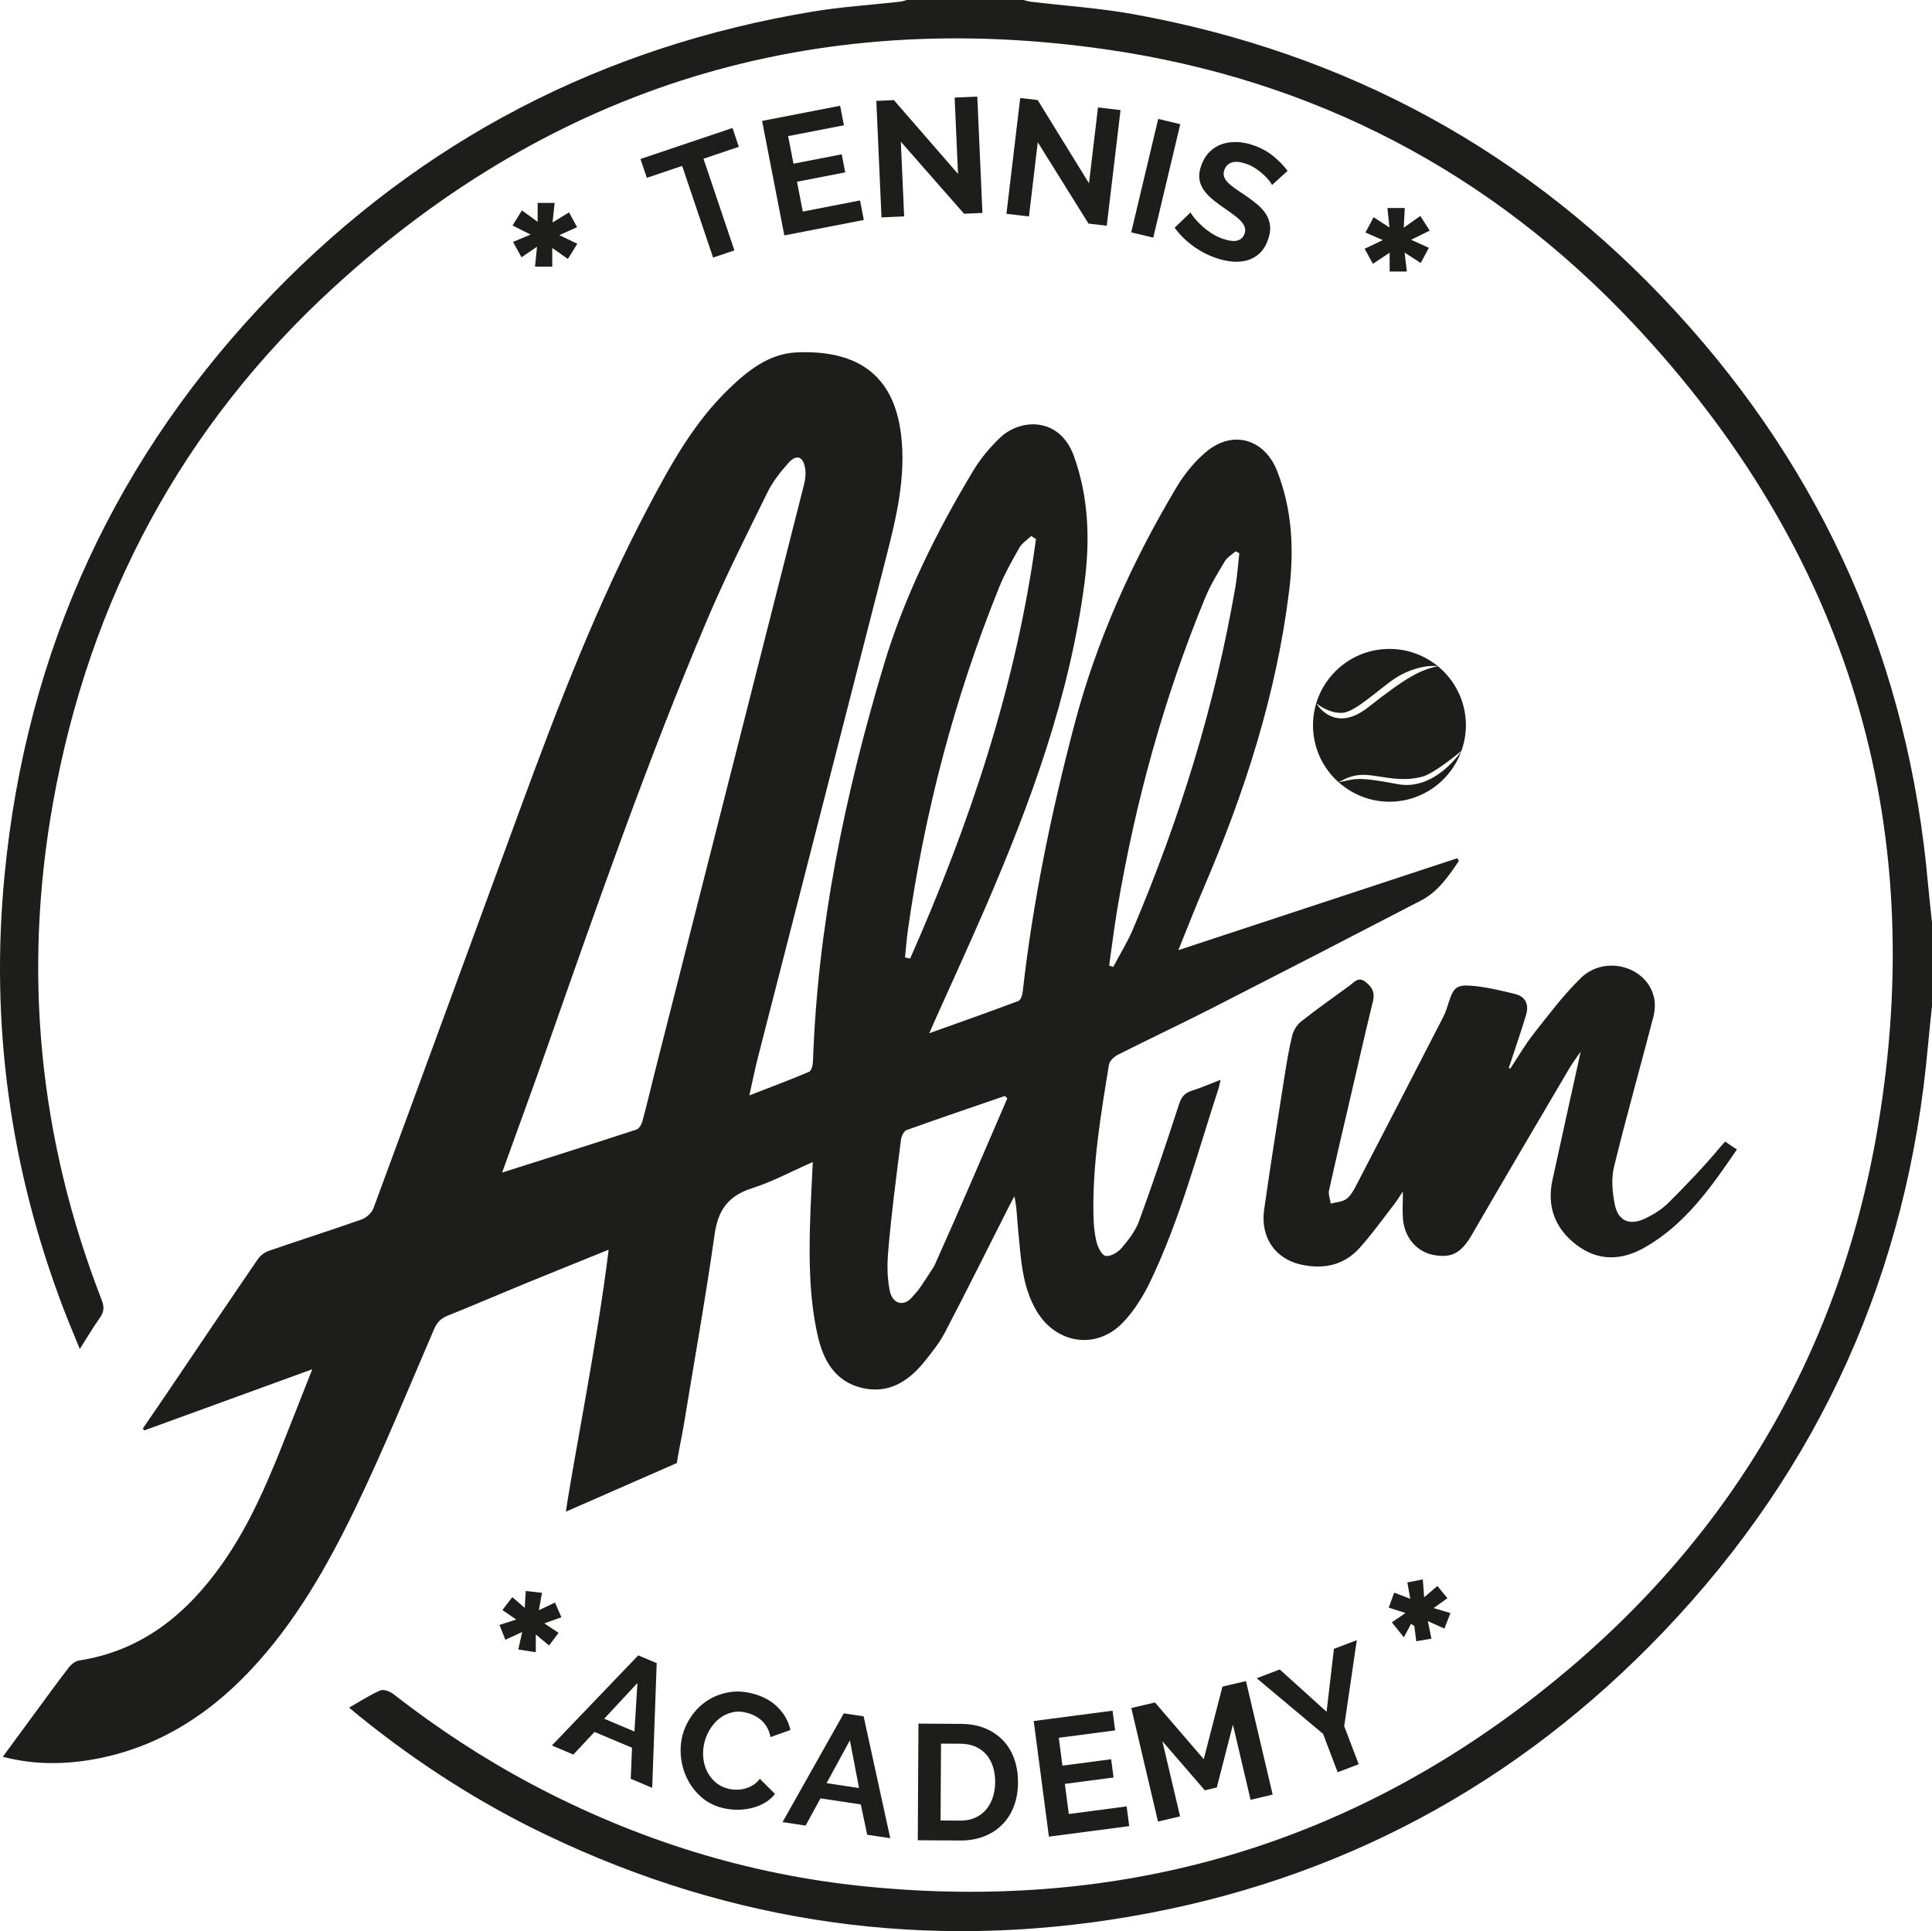
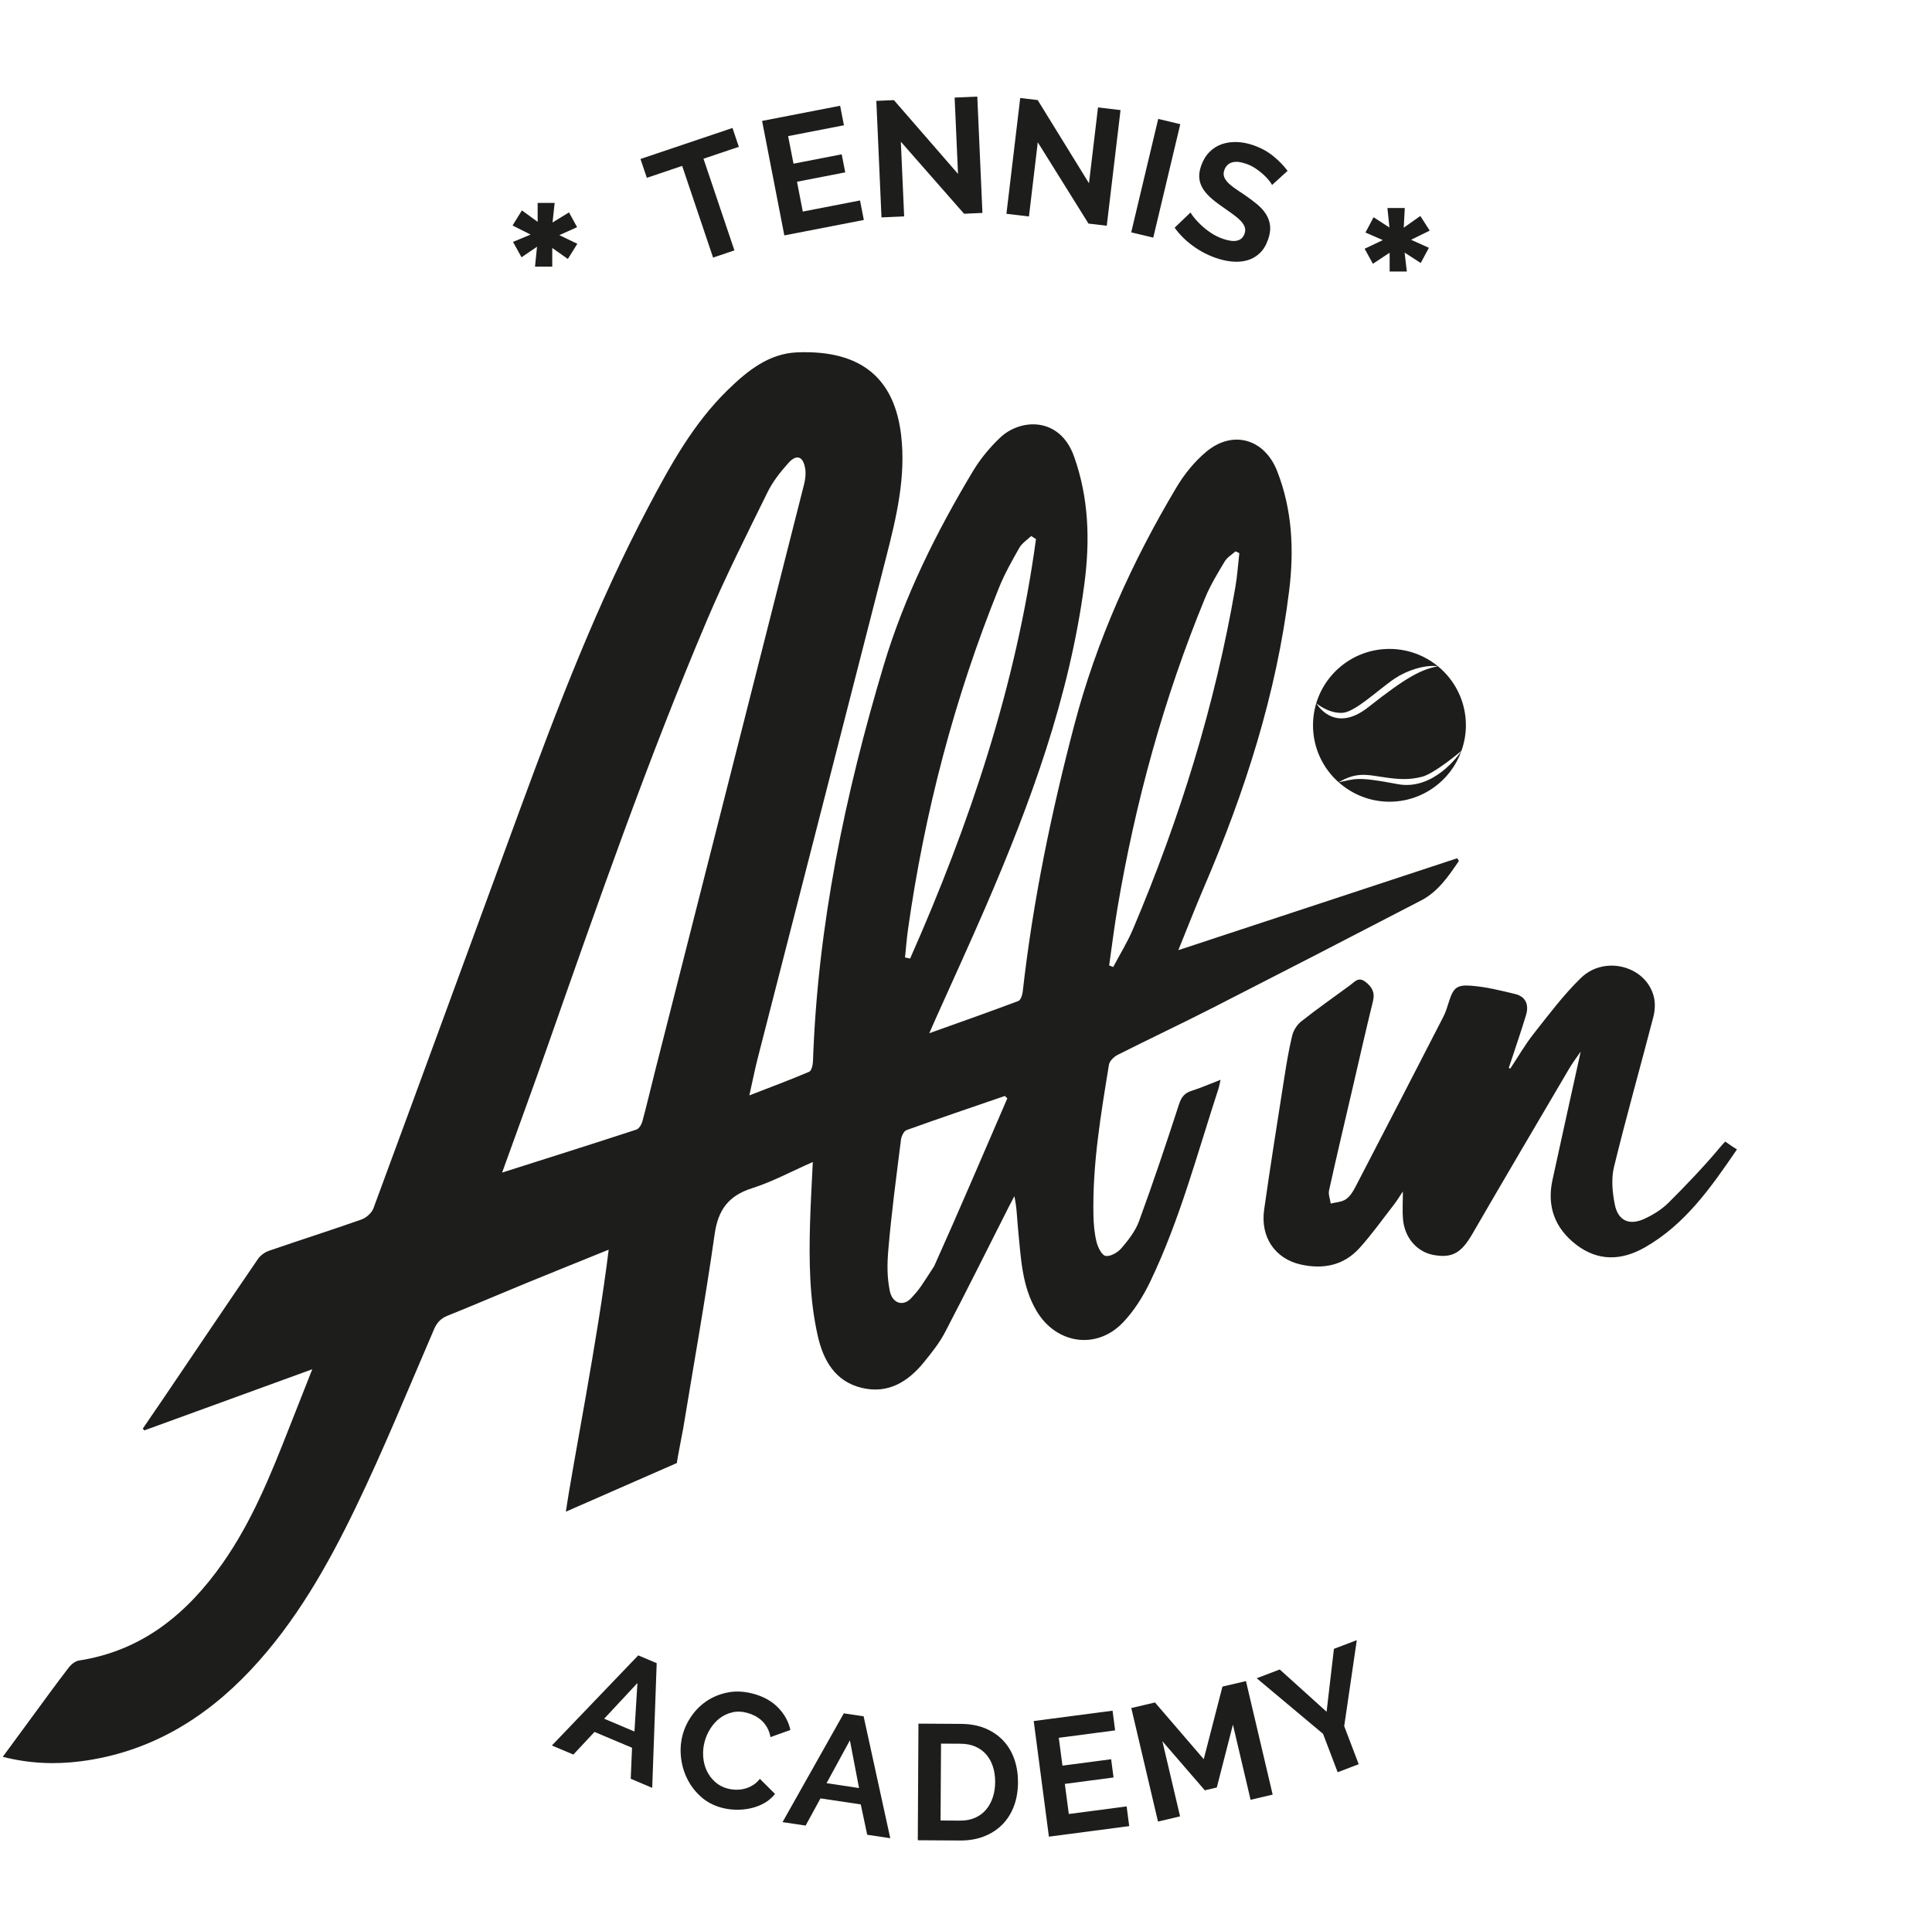
<svg xmlns="http://www.w3.org/2000/svg" id="Calque_2" data-name="Calque 2" viewBox="0 0 823.59 823.32">
  <defs>
    <style>      .cls-1 {        clip-path: url(#clippath);      }      .cls-2 {        fill: none;      }      .cls-2, .cls-3 {        stroke-width: 0px;      }      .cls-3 {        fill: #1d1d1b;      }    </style>
    <clipPath id="clippath">
      <rect class="cls-2" width="823.59" height="823.32" />
    </clipPath>
  </defs>
  <g id="Calque_1-2" data-name="Calque 1">
    <g>
      <g class="cls-1">
-         <path class="cls-3" d="M823.59,428.9c-.58,5.66-1.23,11.32-1.73,16.99-8.55,96.31-45.91,179.77-112.64,249.68-62.44,65.42-138.51,106.33-227.68,121.57-86.29,14.75-169.3,3.08-248.43-34.73-28.68-13.7-55.23-30.78-79.93-50.76-1.35-1.09-2.67-2.22-4.36-3.62,4.68-2.67,8.8-5.39,13.26-7.32,1.41-.61,4.14.38,5.58,1.51,18.57,14.48,38.17,27.38,58.97,38.43,44.67,23.72,92.1,38.6,142.45,43.63,106.12,10.61,202.07-15.96,286.11-81.66,79.01-61.76,128.48-142.66,145.23-241.61,22.19-131.06-13.08-246.13-104.09-342.96-60.89-64.79-136.38-104.17-224.42-116.93-125.26-18.15-235.73,15.61-329.21,100.98-65,59.36-104.64,133.6-120.12,220.27-12.94,72.46-5.92,143.24,20.79,211.93,1.12,2.87,1,4.99-.78,7.5-2.86,4.03-5.37,8.3-8.57,13.33-2.49-6.13-4.81-11.56-6.92-17.08C4.32,498.35-4.22,436.68,1.94,373.09c9.31-96.07,47.49-179.03,114.69-248.26C179.88,59.67,256.69,19.9,346.25,4.97c12.43-2.07,25.07-2.85,37.61-4.27,1.03-.12,2.03-.53,3.05-.81h48.95c1.19.29,2.36.69,3.57.84,14.58,1.76,29.3,2.71,43.73,5.32,91.2,16.51,168.64,58.66,231.32,126.91,63.36,69,99.15,150.5,107.41,243.95.49,5.5,1.14,10.98,1.71,16.47v35.51h0Z" />
-       </g>
+         </g>
      <path class="cls-3" d="M429.41,468.28c-.35-.34-.69-.69-1.04-1.03-13.98,4.81-28,9.54-41.91,14.55-1.16.42-2.19,2.6-2.38,4.08-1.97,15.68-4.08,31.36-5.41,47.1-.5,5.93-.56,11.52.64,17.4,1.07,5.26,5.65,6.87,9.24,2.95,3.73-4.07,3.85-4.59,9.68-13.52,10.67-23.72,20.83-47.66,31.18-71.53h0ZM472.82,411.6c.58.22,1.16.44,1.73.67,2.84-5.38,6.08-10.59,8.44-16.17,19.94-47.02,35-95.52,43.65-145.92.81-4.74,1.13-9.56,1.67-14.35-.55-.26-1.09-.52-1.63-.77-1.55,1.4-3.54,2.54-4.57,4.26-3.02,5.05-6.14,10.13-8.37,15.55-17.63,42.81-29.8,87.18-37.47,132.81-1.33,7.95-2.31,15.95-3.45,23.93h0ZM441.63,229.83c-.68-.43-1.36-.87-2.05-1.3-1.71,1.65-3.91,3.03-5.04,5.01-3.15,5.53-6.3,11.14-8.68,17.02-18.98,46.99-31.72,95.66-38.81,145.83-.55,3.92-.84,7.88-1.25,11.82.73.15,1.46.3,2.18.45,25.37-57.35,45.17-116.38,53.65-178.83h0ZM214.06,499.91c19.57-6.22,38.42-12.17,57.2-18.31,1.14-.37,2.21-2.15,2.57-3.48,1.89-6.93,3.5-13.93,5.27-20.89,21.23-83.57,42.48-167.13,63.66-250.71.57-2.25.85-4.77.44-7.02-.91-5.02-3.69-5.94-7.11-2.11-3.38,3.78-6.66,7.91-8.88,12.43-8.87,18.04-17.95,36.02-25.8,54.52-25.34,59.7-46.64,120.92-68.12,182.08-6.18,17.6-12.62,35.11-19.24,53.49h0ZM241.22,644.54c2.82-19.71,13.55-73.2,18.25-111.75-12.43,5.04-23.96,9.66-35.45,14.38-11.08,4.55-22.08,9.29-33.19,13.75-2.88,1.16-4.52,2.85-5.77,5.72-11,25.5-21.46,51.27-33.53,76.26-11.96,24.75-25.58,48.76-44.6,69.02-19.71,20.99-43.33,35.19-72.36,38.97-10.96,1.42-21.93,1.03-33.39-1.89,4.31-5.87,8.35-11.37,12.39-16.87,5.21-7.08,10.36-14.21,15.72-21.18,1.04-1.36,2.8-2.76,4.41-3.01,27.01-4.19,46.14-20.02,61.26-41.56,12.3-17.52,20.3-37.24,28.07-57.04,3.2-8.15,6.43-16.29,10.09-25.57-24.51,8.92-48.07,17.5-71.62,26.07-.21-.26-.42-.51-.63-.77,3.08-4.51,6.18-9,9.24-13.53,13.25-19.59,26.46-39.21,39.81-58.73,1.06-1.55,2.92-2.92,4.7-3.54,13.13-4.53,26.37-8.73,39.46-13.35,2.04-.72,4.37-2.77,5.1-4.74,20.97-56.73,41.71-113.55,62.57-170.32,16.09-43.78,32.77-87.31,54.6-128.66,9.5-17.99,19.29-35.78,34.07-50.13,8.25-8,17.35-15.35,29.33-15.84,27.75-1.15,41.5,11.44,44.36,35.03,2.18,18.02-1.99,35.28-6.39,52.48-18.16,71-36.41,141.98-54.6,212.97-1.3,5.06-2.31,10.19-3.68,16.3,9.07-3.52,17.36-6.61,25.49-10.07,1.01-.43,1.57-2.87,1.63-4.41,1.99-57.73,13.65-113.77,30.15-168.86,8.79-29.34,22.38-56.72,38.14-82.94,3.08-5.13,7.07-9.92,11.41-14.07,8.76-8.38,25.51-9.06,31.57,7.88,6.35,17.78,6.86,35.9,4.43,54.38-6.38,48.32-22.98,93.49-42.16,137.87-6.84,15.83-14.06,31.49-21.1,47.23-.75,1.68-1.48,3.36-2.85,6.48,13.51-4.84,25.78-9.15,37.96-13.74.99-.37,1.7-2.51,1.86-3.91,4.33-38.5,12.16-76.32,21.99-113.74,9.44-35.94,24.56-69.49,43.54-101.31,3.38-5.66,7.77-11.11,12.83-15.29,11.29-9.34,24.74-5.35,30.09,8.29,6.48,16.5,7.26,33.64,5.14,50.98-5.41,44.13-18.91,85.95-36.38,126.64-3.63,8.46-6.95,17.04-10.87,26.67,40.35-13.3,79.61-26.24,118.87-39.18.25.39.5.77.74,1.15-4.42,6.45-8.83,13.05-16.06,16.81-29.61,15.39-59.28,30.68-89,45.85-13.37,6.82-26.96,13.21-40.36,19.98-1.6.81-3.5,2.62-3.76,4.21-3.47,21.29-7.09,42.58-6.61,64.28.08,3.81.41,7.7,1.34,11.38.57,2.26,2.28,5.67,3.86,5.89,2.09.3,5.17-1.49,6.73-3.31,2.97-3.48,5.98-7.33,7.52-11.56,6.02-16.47,11.61-33.11,17.02-49.79,1.02-3.13,2.39-4.81,5.44-5.77,3.95-1.24,7.75-2.93,12.28-4.68-.39,1.66-.58,2.83-.94,3.93-9.02,27.6-16.42,55.8-29.03,82.09-2.99,6.24-6.84,12.42-11.58,17.4-11.3,11.88-28.54,9.27-36.91-4.89-6.35-10.74-6.64-22.85-7.86-34.73-.47-4.58-.48-9.21-1.59-14.17-.74,1.41-1.5,2.82-2.22,4.24-9.08,17.94-18.02,35.95-27.33,53.77-2.42,4.63-5.78,8.83-9.11,12.91-6.78,8.33-15.32,13.46-26.39,10.8-11.35-2.73-16.39-11.7-18.75-22.16-3.59-15.85-3.75-32.02-3.29-48.19.24-8.41.75-16.81,1.17-25.94-8.99,3.96-17.2,8.41-25.94,11.19-10.04,3.2-14.42,9.2-15.9,19.57-3.94,27.66-8.86,55.17-13.39,82.75-.08.47-2.79,14.37-2.71,14.82l-47.34,20.75h0Z" />
-       <path class="cls-3" d="M643.81,455.59c3.31-4.98,6.31-10.22,10-14.9,6.42-8.13,12.69-16.52,20.08-23.72,10.25-9.99,28.1-5,31.17,8.21.62,2.66.42,5.76-.27,8.43-5.53,21.32-11.55,42.52-16.76,63.91-1.23,5.04-.7,10.83.34,16.01,1.39,6.94,6.19,9.07,12.66,6.08,3.71-1.71,7.4-4.01,10.28-6.88,6.68-6.63,15.65-15.99,21.63-23.25,1.09-1.33,2.52-2.8,2.52-2.8,0,0,2.22,1.65,4.98,3.37-10.95,16-21.92,31.89-39.3,41.79-9.9,5.64-19.9,5.96-29.2-1.17-9.04-6.94-12.6-16.26-10.15-27.55,3.98-18.35,8.07-36.68,12.05-54.79-1.43,2.09-3.3,4.53-4.85,7.15-13.85,23.54-27.71,47.06-41.4,70.69-4.62,7.97-8.54,10.33-16.5,8.87-7.03-1.3-12.31-7.3-13.01-15.23-.31-3.46-.05-6.97-.05-11.84-1.65,2.45-2.56,3.99-3.65,5.4-4.9,6.29-9.52,12.84-14.86,18.74-6.71,7.42-15.49,9.14-25.03,7-10.98-2.47-17.27-11.68-15.6-23.41,2.67-18.82,5.67-37.58,8.61-56.36.94-5.99,1.92-12,3.36-17.88.54-2.2,2.06-4.58,3.84-5.99,6.77-5.34,13.83-10.32,20.8-15.41,1.96-1.43,3.59-3.8,6.58-1.45,2.79,2.19,4.13,4.45,3.21,8.19-3.09,12.56-5.92,25.18-8.85,37.77-3.33,14.31-6.72,28.6-9.88,42.94-.38,1.74.45,3.74.71,5.62,2.17-.56,4.65-.64,6.41-1.8,1.75-1.16,3.07-3.27,4.08-5.22,12.59-24.21,25.1-48.45,37.57-72.72.94-1.83,1.54-3.85,2.17-5.83,2-6.34,3.26-7.82,9.77-7.3,6.27.5,12.49,2.04,18.63,3.53,4.59,1.12,5.92,4.66,4.64,8.93-1.96,6.56-4.22,13.03-6.35,19.54-.33,1.01-.68,2.02-1.02,3.03.21.1.42.2.63.3h0Z" />
+       <path class="cls-3" d="M643.81,455.59c3.31-4.98,6.31-10.22,10-14.9,6.42-8.13,12.69-16.52,20.08-23.72,10.25-9.99,28.1-5,31.17,8.21.62,2.66.42,5.76-.27,8.43-5.53,21.32-11.55,42.52-16.76,63.91-1.23,5.04-.7,10.83.34,16.01,1.39,6.94,6.19,9.07,12.66,6.08,3.71-1.71,7.4-4.01,10.28-6.88,6.68-6.63,15.65-15.99,21.63-23.25,1.09-1.33,2.52-2.8,2.52-2.8,0,0,2.22,1.65,4.98,3.37-10.95,16-21.92,31.89-39.3,41.79-9.9,5.64-19.9,5.96-29.2-1.17-9.04-6.94-12.6-16.26-10.15-27.55,3.98-18.35,8.07-36.68,12.05-54.79-1.43,2.09-3.3,4.53-4.85,7.15-13.85,23.54-27.71,47.06-41.4,70.69-4.62,7.97-8.54,10.33-16.5,8.87-7.03-1.3-12.31-7.3-13.01-15.23-.31-3.46-.05-6.97-.05-11.84-1.65,2.45-2.56,3.99-3.65,5.4-4.9,6.29-9.52,12.84-14.86,18.74-6.71,7.42-15.49,9.14-25.03,7-10.98-2.47-17.27-11.68-15.6-23.41,2.67-18.82,5.67-37.58,8.61-56.36.94-5.99,1.92-12,3.36-17.88.54-2.2,2.06-4.58,3.84-5.99,6.77-5.34,13.83-10.32,20.8-15.41,1.96-1.43,3.59-3.8,6.58-1.45,2.79,2.19,4.13,4.45,3.21,8.19-3.09,12.56-5.92,25.18-8.85,37.77-3.33,14.31-6.72,28.6-9.88,42.94-.38,1.74.45,3.74.71,5.62,2.17-.56,4.65-.64,6.41-1.8,1.75-1.16,3.07-3.27,4.08-5.22,12.59-24.21,25.1-48.45,37.57-72.72.94-1.83,1.54-3.85,2.17-5.83,2-6.34,3.26-7.82,9.77-7.3,6.27.5,12.49,2.04,18.63,3.53,4.59,1.12,5.92,4.66,4.64,8.93-1.96,6.56-4.22,13.03-6.35,19.54-.33,1.01-.68,2.02-1.02,3.03.21.1.42.2.63.3h0" />
      <path class="cls-3" d="M601.51,102.22c2.81,1.26,4.95,2.23,7.61,3.43-1.21,2.24-2.29,4.26-3.48,6.47-2.25-1.45-4.18-2.7-6.87-4.43.37,3.18.64,5.49.95,8.07h-7.33v-8.03c-2.59,1.71-4.65,3.08-7.14,4.73-1.22-2.22-2.33-4.23-3.52-6.41,2.57-1.23,4.83-2.3,7.75-3.69-2.78-1.21-4.89-2.12-7.4-3.22,1.19-2.24,2.26-4.26,3.46-6.53,2.39,1.55,4.33,2.81,6.76,4.38-.31-3.05-.57-5.52-.86-8.32h7.4c-.14,2.59-.27,5.17-.44,8.39,2.52-1.78,4.58-3.23,7.07-4.99,1.24,1.94,2.48,3.87,4,6.25-2.56,1.26-4.91,2.41-7.95,3.9h0Z" />
      <path class="cls-3" d="M218.7,103.13c2.65-1.1,4.7-1.96,7.49-3.12-2.71-1.37-4.91-2.47-7.69-3.87,1.31-2.12,2.53-4.08,3.98-6.44,2.24,1.63,4.24,3.09,6.71,4.88v-8.08h7.25c-.28,2.58-.56,5.17-.9,8.35,2.47-1.52,4.64-2.85,7.02-4.3,1.16,2.13,2.21,4.05,3.44,6.3-2.55,1.15-4.8,2.16-7.56,3.4,2.69,1.3,4.95,2.38,7.67,3.69-1.35,2.16-2.58,4.12-4.04,6.46-2.2-1.55-4.2-2.96-6.65-4.68v7.95h-7.35c.29-2.86.54-5.29.86-8.48-2.49,1.7-4.3,2.93-6.61,4.5-1.2-2.16-2.3-4.16-3.63-6.57h0Z" />
-       <path class="cls-3" d="M232.06,692.11c2.26,1.51,4.08,2.73,6.05,4.05-1.36,1.8-2.6,3.45-4.06,5.37-1.78-1.48-3.39-2.83-5.64-4.7v7.58c-2.81-.43-5.09-.79-7.47-1.16.56-2.49,1.04-4.64,1.67-7.47-2.6,1.2-4.66,2.16-7.18,3.32-.83-2.11-1.61-4.07-2.5-6.33,2.49-.8,4.55-1.47,7.13-2.3-2.12-1.46-3.9-2.68-5.9-4.05,1.43-1.85,2.78-3.59,4.24-5.49,1.76,1.52,3.27,2.82,5.29,4.57.16-2.7.28-4.69.43-7.21,2.38.27,4.47.51,6.92.79-.47,2.6-.85,4.71-1.34,7.42,2.54-1.2,4.49-2.13,6.9-3.28.92,2.13,1.77,4.11,2.71,6.28-2.46.88-4.64,1.66-7.25,2.59h0Z" />
-       <path class="cls-3" d="M601.5,692.34c-.91,1.7-1.81,3.39-3.05,5.7-2.23-2.78-3.57-4.45-5.11-6.37,1.91-1.31,3.55-2.43,5.82-3.99-2.55-.81-4.53-1.44-7.15-2.28.74-2.03,1.46-4.02,2.32-6.38,2.25.85,4.23,1.61,6.85,2.6-.44-2.47-.79-4.43-1.24-6.97,2.06-.4,4.14-.81,6.59-1.29.19,2.55.35,4.7.58,7.62,2.03-1.73,3.62-3.1,5.63-4.82,1.42,1.73,2.75,3.36,4.28,5.22-1.99,1.42-3.62,2.58-5.89,4.2,2.52.75,4.5,1.34,7.17,2.14-.82,2.12-1.63,4.2-2.56,6.61-2.45-1.1-4.52-2.04-7.06-3.18.53,2.62.97,4.77,1.52,7.49-2.09.35-4.17.69-6.46,1.08-.32-2.47-.58-4.48-.84-6.5-.47-.3-.94-.6-1.41-.89h0Z" />
      <path class="cls-3" d="M588.44,331.14c8.22,1.32,12.54,1.37,17.84,0,5.11-1.32,15.93-10.36,16.71-11.02,1.21-3.41,1.91-7.07,1.91-10.89,0-10.16-4.65-19.23-11.94-25.2-7.08,1.49-12.79,4.14-29.65,17.46-14.75,11.65-22.16-1.65-22.16-1.65,0,0,5.13,4.41,11.12,4.07,5.47-.31,15.46-10.06,22.38-14.68,5.11-3.41,12.58-5.88,18.27-5.21-5.62-4.6-12.79-7.36-20.62-7.36-17.99,0-32.58,14.58-32.58,32.58,0,9.66,4.23,18.32,10.92,24.28,7.17-4.21,11.69-3.35,17.77-2.37h0Z" />
      <path class="cls-3" d="M595.72,334.29c-17.75-3.4-18.01-2.14-25.04-.77,5.76,5.13,13.33,8.28,21.65,8.28,14.12,0,26.11-9.01,30.63-21.57-1.17,1.72-11.97,16.99-27.24,14.06h0Z" />
      <path class="cls-3" d="M613.02,284.01s-.05,0-.07,0c0,0,.01,0,.02.02.02,0,.03,0,.05-.01h0Z" />
      <path class="cls-3" d="M623,320.11s-.03.07-.04.11c.07-.1.12-.17.12-.17,0,0-.05.04-.08.06h0Z" />
      <path class="cls-3" d="M570.62,333.53s.04,0,.06-.01c0,0,0,0-.01-.01-.02.01-.03.02-.05.03h0Z" />
      <polygon class="cls-3" points="314.96 62.59 299.89 67.67 313.07 106.75 303.98 109.82 290.8 70.73 275.74 75.81 273.03 67.78 312.25 54.56 314.96 62.59 314.96 62.59" />
      <polygon class="cls-3" points="366.62 85.46 368.24 93.78 334.35 100.36 324.87 51.55 358.14 45.09 359.76 53.41 335.97 58.03 338.26 69.78 358.81 65.79 360.31 73.49 339.75 77.48 342.22 90.2 366.62 85.46 366.62 85.46" />
      <polygon class="cls-3" points="384.02 60.42 385.43 92.26 375.77 92.69 373.57 43.01 381.06 42.68 408.39 74.14 406.95 41.6 416.61 41.18 418.8 90.78 410.97 91.13 384.02 60.42 384.02 60.42" />
      <polygon class="cls-3" points="442.39 60.65 438.63 92.29 429.03 91.15 434.91 41.78 442.35 42.66 464.22 78.13 468.07 45.8 477.67 46.94 471.8 96.24 464.01 95.32 442.39 60.65 442.39 60.65" />
      <polygon class="cls-3" points="482.22 99.07 493.73 50.7 503.14 52.94 491.62 101.31 482.22 99.07 482.22 99.07" />
      <path class="cls-3" d="M542.26,78.84c-.2-.42-.62-1.03-1.25-1.84-.63-.81-1.45-1.67-2.44-2.59-.99-.91-2.11-1.78-3.36-2.61-1.25-.83-2.57-1.49-3.98-1.97-2.52-.87-4.55-1.06-6.11-.56-1.56.5-2.62,1.59-3.21,3.26-.34.97-.38,1.86-.14,2.66.24.8.72,1.6,1.43,2.39.71.79,1.67,1.62,2.88,2.48,1.21.86,2.62,1.82,4.23,2.87,2.08,1.41,3.93,2.8,5.57,4.15,1.63,1.36,2.91,2.79,3.85,4.3.93,1.51,1.5,3.13,1.69,4.85.19,1.72-.08,3.67-.83,5.83-.87,2.52-2.09,4.5-3.66,5.96-1.57,1.46-3.35,2.46-5.34,3-1.99.54-4.13.71-6.4.49-2.27-.22-4.55-.73-6.85-1.52-3.53-1.22-6.83-2.96-9.9-5.21s-5.64-4.82-7.7-7.71l6.77-6.48c.26.53.8,1.3,1.61,2.3.81,1,1.82,2.06,3.01,3.19,1.19,1.13,2.57,2.21,4.14,3.25,1.57,1.04,3.26,1.87,5.06,2.5,5.03,1.74,8.1,1,9.22-2.22.35-1.01.36-1.97.03-2.88-.33-.9-.93-1.8-1.81-2.7s-1.99-1.82-3.33-2.79c-1.35-.96-2.86-2.03-4.52-3.2-2.04-1.4-3.76-2.75-5.16-4.05-1.4-1.3-2.48-2.64-3.24-4.01-.76-1.37-1.19-2.81-1.29-4.3-.1-1.49.16-3.14.79-4.95.83-2.38,2-4.35,3.53-5.89,1.52-1.55,3.28-2.67,5.28-3.36,1.99-.69,4.14-1,6.44-.92,2.29.08,4.63.53,7.02,1.36,3.31,1.15,6.17,2.72,8.59,4.72,2.42,2,4.42,4.07,6.01,6.2l-6.6,6.01h0Z" />
      <path class="cls-3" d="M270.46,738.21l1.27-20.67-14.18,15.22,12.9,5.45h0ZM272.07,705.75l7.87,3.32-1.91,53.16-9.16-3.87.56-13.22-16-6.75-9.01,9.65-9.16-3.87,36.82-38.43h0Z" />
      <path class="cls-3" d="M290.98,739.72c.78-2.93,2.09-5.69,3.91-8.27,1.82-2.58,4.05-4.73,6.68-6.44,2.63-1.71,5.6-2.88,8.91-3.49,3.3-.62,6.83-.42,10.57.57,4.42,1.18,7.98,3.17,10.69,5.97,2.71,2.8,4.44,5.97,5.19,9.5l-8.49,3.03c-.27-1.52-.73-2.87-1.39-4.03-.66-1.16-1.43-2.16-2.32-2.98-.89-.82-1.87-1.5-2.93-2.05-1.06-.55-2.13-.97-3.22-1.26-2.35-.63-4.51-.7-6.5-.21-1.99.48-3.76,1.33-5.32,2.53-1.55,1.21-2.88,2.69-3.98,4.45-1.1,1.76-1.9,3.59-2.4,5.48-.57,2.12-.77,4.25-.62,6.4.15,2.14.65,4.12,1.49,5.94.84,1.82,2.01,3.41,3.51,4.78,1.49,1.37,3.28,2.32,5.36,2.88,1.08.29,2.25.46,3.49.5,1.24.04,2.48-.09,3.69-.39,1.21-.3,2.4-.8,3.55-1.48,1.15-.68,2.17-1.61,3.06-2.77l6.47,6.44c-1.25,1.6-2.77,2.9-4.55,3.9s-3.7,1.73-5.73,2.2c-2.03.47-4.13.68-6.3.64-2.16-.05-4.21-.33-6.15-.85-3.43-.91-6.37-2.47-8.83-4.67-2.46-2.2-4.4-4.74-5.83-7.61-1.43-2.87-2.33-5.94-2.69-9.2-.36-3.26-.13-6.43.68-9.49h0Z" />
      <path class="cls-3" d="M366.2,762.31l-3.9-20.34-9.95,18.27,13.85,2.07h0ZM359.7,730.47l8.45,1.26,11.36,51.97-9.83-1.47-2.74-12.94-17.18-2.57-6.33,11.59-9.84-1.47,26.11-46.37h0Z" />
      <path class="cls-3" d="M424.23,759.83c.01-2.38-.3-4.58-.94-6.59-.64-2.01-1.59-3.74-2.84-5.2-1.25-1.45-2.8-2.58-4.64-3.39-1.84-.81-3.93-1.21-6.26-1.23l-8.4-.05-.2,32.78,8.4.05c2.38.01,4.49-.39,6.34-1.22,1.85-.83,3.4-1.98,4.64-3.44,1.24-1.46,2.2-3.2,2.87-5.2.67-2,1.01-4.17,1.02-6.51h0ZM391.24,784.57l.29-49.72,18.07.11c4.06.02,7.62.7,10.67,2.02,3.05,1.33,5.59,3.12,7.64,5.37,2.04,2.25,3.56,4.89,4.57,7.9,1.01,3.02,1.5,6.23,1.48,9.64-.02,3.78-.61,7.2-1.78,10.25-1.16,3.05-2.82,5.65-4.98,7.81-2.16,2.16-4.75,3.82-7.77,5-3.02,1.17-6.4,1.75-10.13,1.73l-18.07-.11h0Z" />
      <polygon class="cls-3" points="480.27 770.14 481.37 778.54 447.14 783.04 440.66 733.74 474.27 729.33 475.37 737.73 451.35 740.89 452.91 752.76 473.67 750.03 474.69 757.81 453.93 760.54 455.62 773.38 480.27 770.14 480.27 770.14" />
      <polygon class="cls-3" points="533.11 767.32 525.58 735.28 518.71 762.07 513.6 763.28 495.51 742.35 503.05 774.39 493.64 776.6 482.26 728.2 492.35 725.83 513.14 750 521.12 719.06 531.14 716.71 542.52 765.11 533.11 767.32 533.11 767.32" />
      <polygon class="cls-3" points="545.54 711.76 565.51 729.79 568.64 702.97 578.39 699.26 573.02 735.92 579.2 752.15 570.23 755.57 564 739.2 535.72 715.5 545.54 711.76 545.54 711.76" />
    </g>
  </g>
</svg>